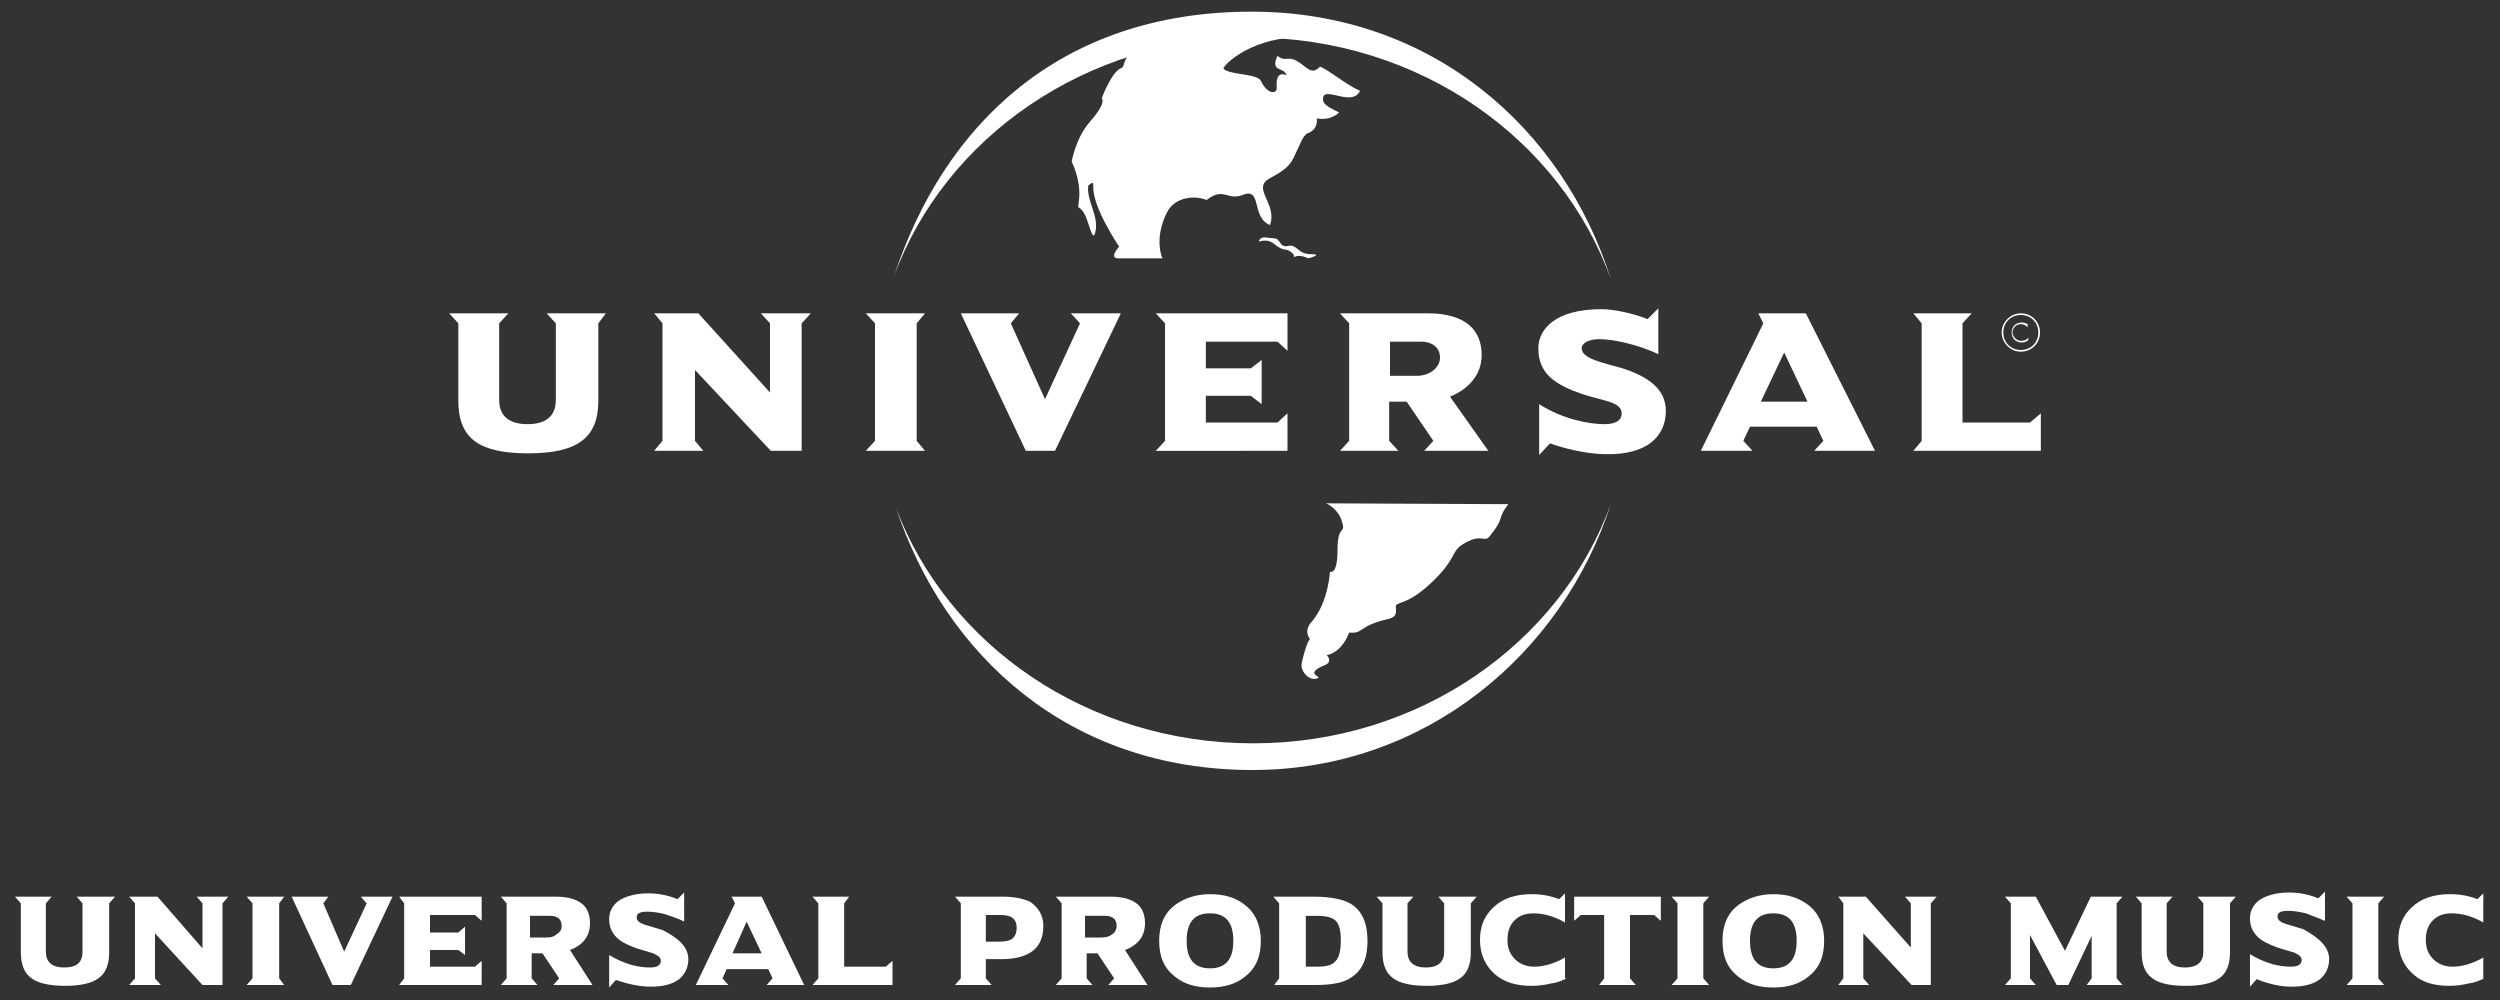
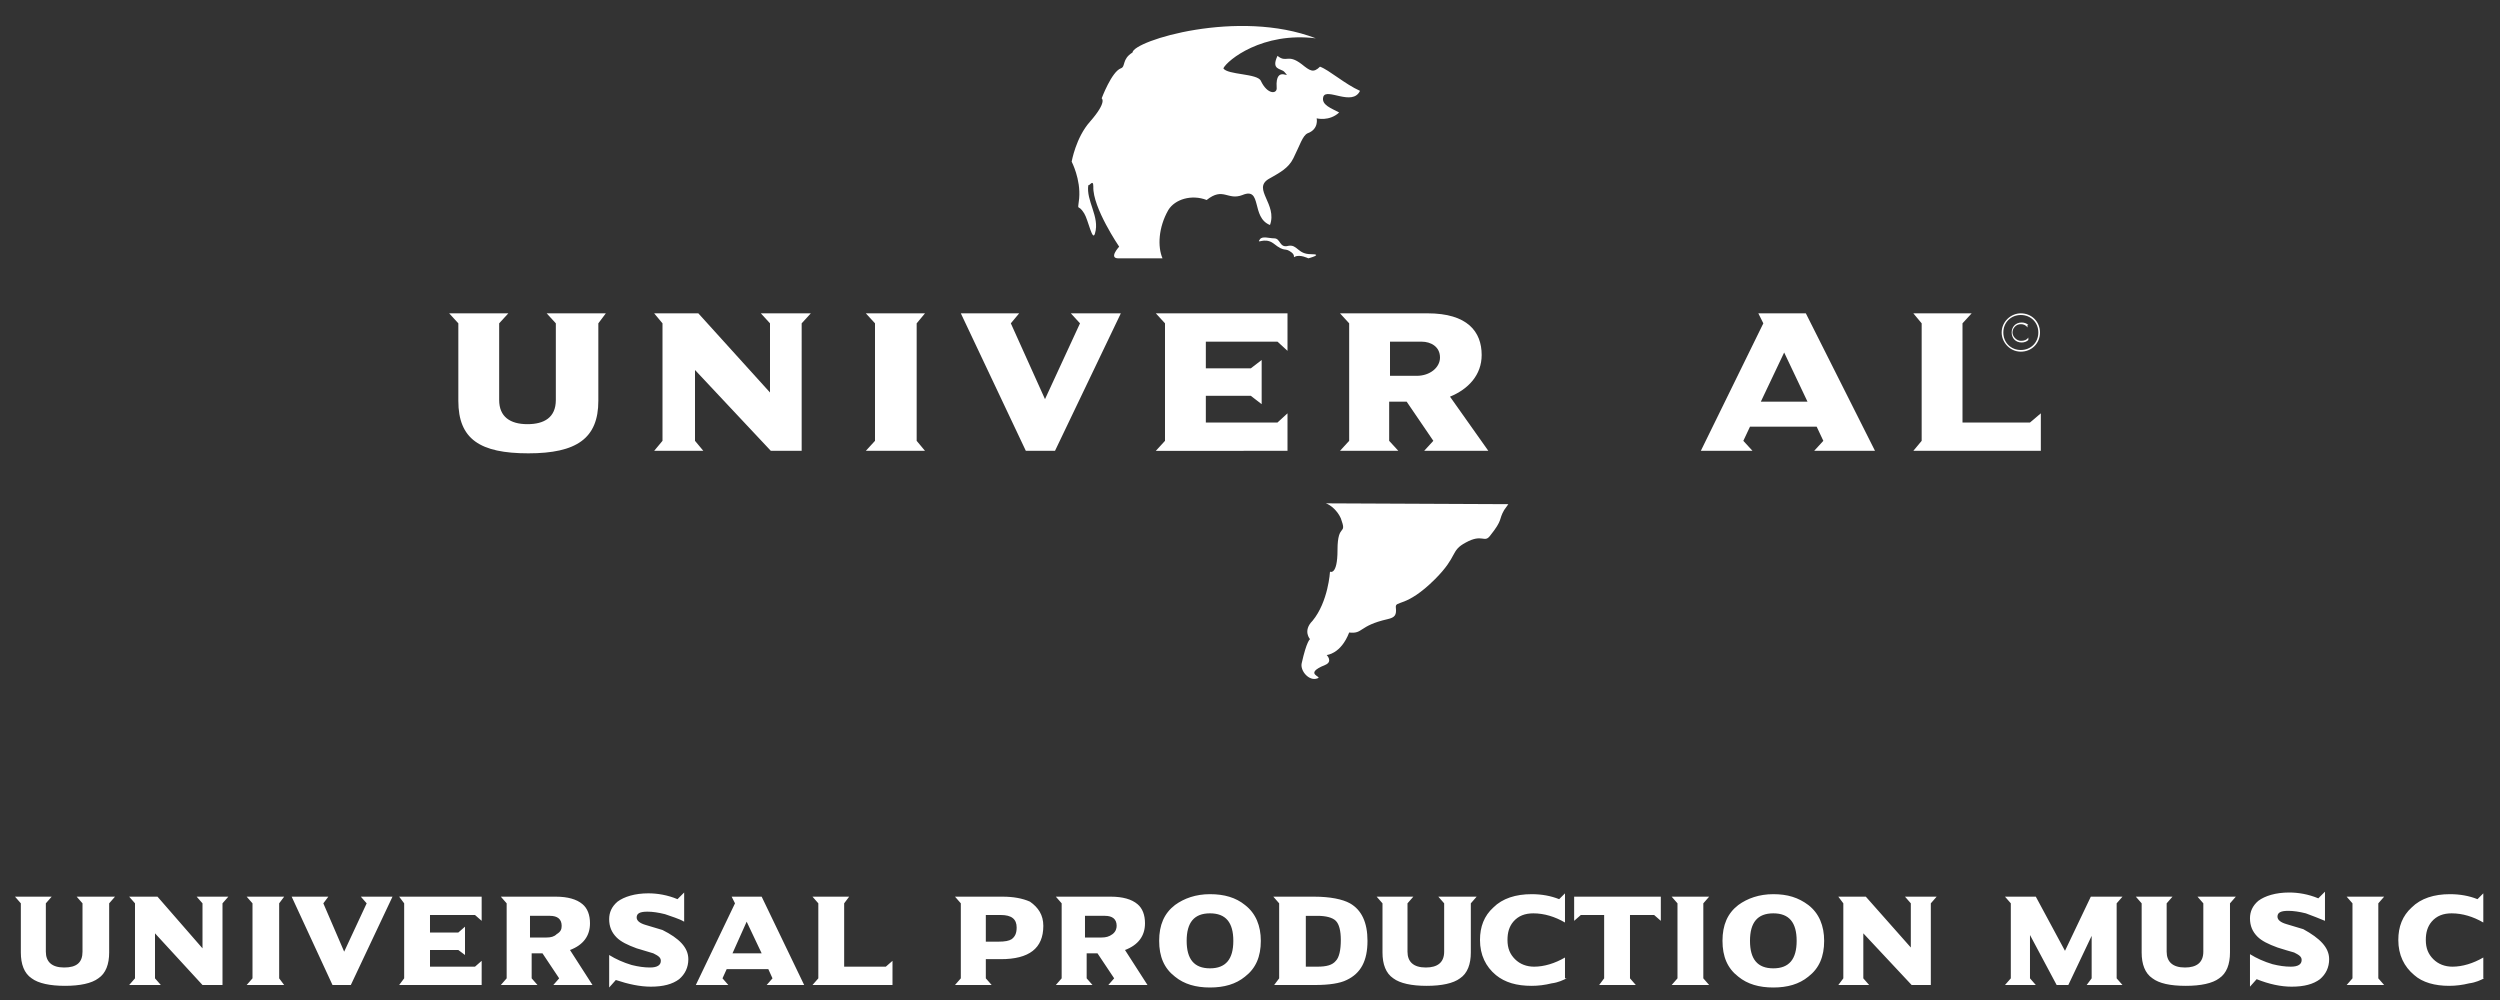
<svg xmlns="http://www.w3.org/2000/svg" id="Layer_1" viewBox="0 0 300 120" fill="#fff">
  <rect x="0" y="0" width="300" height="120" fill="#333333" stroke="none" />
  <style>.st0{fill-rule:evenodd;clip-rule:evenodd}</style>
-   <path class="st0" d="M193.3 60.5c-5.8 17.9-22.2 31.9-43 31.9-22.1 0-36.9-13.8-42.8-31.5 6.2 16.5 23 28.3 42.9 28.3s36.8-12 42.9-28.7m-86-27.4c5.9-17.9 19.7-31.7 42.9-31.7 21.6 0 37.4 14 43.1 32.1-6-16.8-23-29-43.1-29-19.8 0-36.8 12-42.9 28.6" />
  <path class="st0" d="M151.2 28.7c.3-.4 1.1-.1 1.7-.1.8 0 .6 1.2 1.7.9 1.1-.2 1.1 1 2.7 1s-.3.5-.3.5-1-.5-1.6-.2c-.3.2.1-.1-.4-.5-.9-.7-.7.1-2.2-1.1-1.1-.8-2.1.2-1.6-.5m7.9 31.7c.6.2 1.4.9 1.8 1.8.8 2.2-.4.4-.4 3.8 0 3.1-.9 2.6-.9 2.6s-.2 3.6-2.1 5.9c-1.2 1.2-.3 2.2-.3 2.2s-.4.2-1 2.9c-.2.9.9 2.2 1.9 1.8.7-.2-1.8-.5.9-1.6 1-.4.2-1.2.2-1.2s1.7-.1 2.7-2.7c1.7.2 1.1-.8 4.6-1.6.9-.2 1.1-.5 1-1.4-.1-.9 1.2.1 4.7-3.4 2.8-2.8 1.8-3.4 3.7-4.4 2-1.1 2.2.1 2.9-.8 1.6-2 1-1.9 1.7-3.1l.5-.7-21.9-.1zM139.5 31c-.6-1.4-.5-3.7.7-5.8.8-1.3 2.8-1.9 4.6-1.2 2-1.6 2.5.1 4.3-.6 2.4-1 1 2.7 3.3 3.6.9-2.5-2.1-4.3-.2-5.5 1.4-.8 2.4-1.3 3-2.5.8-1.6 1.1-2.7 1.7-3 1.4-.5 1.1-1.8 1.1-1.8s1.5.4 2.7-.7c-.9-.5-2.2-.9-1.9-1.9.4-1.1 3.5 1.2 4.4-.7-1.8-.8-3.7-2.5-4.8-2.9-.8.8-1.2.5-2.2-.3-1.7-1.3-1.8-.1-2.9-1-.8 1.7.4 1.5.8 1.9 1.1 1.2-1.1-1-.9 1.9.1.8-1.1.9-1.9-.8-.4-.9-4-.7-4.5-1.5.5-1 4.7-4.4 11.1-3.6-9.3-3.6-21.9.3-22 1.7-1.3.8-.8 1.7-1.4 1.9-1.1.4-2.3 3.6-2.3 3.6s.7.4-1.4 2.8c-1.7 1.9-2.2 4.8-2.2 4.8s1.1 2.1.9 4.4c-.2 1.8-.2.5.6 1.8.5.8 1 3.5 1.3 2.4.6-2-1.1-3.9-.8-5.8.1.2.6-.8.6.2-.1 2.5 3.1 7.2 3.1 7.2s-1.3 1.4-.1 1.4h5.3z" />
  <path d="M72.7 37.6h-7.1l1.1 1.2V48c0 2.1-1.4 2.9-3.4 2.9-2.1 0-3.4-.9-3.4-2.9v-9.2l1.1-1.2h-7.1l1.1 1.2v9.3c0 4.6 2.6 6.3 8.4 6.3s8.4-1.8 8.4-6.3v-9.3l.9-1.2zm24.6 0h-6l1.1 1.2v8.3l-8.6-9.5h-5.3l1 1.2v14.1l-1 1.2h5.9l-1-1.2v-8.5l9.1 9.7h3.7V38.8zM111 54.1l-1-1.2V38.8l1-1.2h-7.1l1.1 1.2v14.1l-1.1 1.2zm23.5-16.5h-6l1.1 1.2-4.2 9.1-4.1-9.1 1-1.2h-7l7.8 16.5h3.5zm20 16.5v-4.5l-1.2 1.1h-8.6v-3.2h5.4l1.3 1v-5.3l-1.3 1h-5.4V41h8.6l1.2 1.1v-4.5h-15.8l1.1 1.2v14.1l-1.1 1.2z" />
  <path class="st0" d="m178.6 54.1-4.6-6.5c2.2-.9 3.8-2.6 3.8-5 0-2.8-1.7-5-6.5-5h-10.5l1.1 1.2v14.1l-1.1 1.2h7l-1.1-1.2v-4.7h2.1l3.2 4.7-1.1 1.2h7.7zm-5.8-11.2c0 1.2-1.2 2.2-2.8 2.2h-3.2V41h3.8c1.1 0 2.2.6 2.2 1.9" />
-   <path d="M199.9 49.3c0-2.6-2.1-4.1-5.2-5.1-2-.6-4.9-1.1-4.9-2.4 0-.6.8-1.1 2.1-1.1 1.8 0 4.8.7 7.1 1.8V37l-1.3 1.3c-1.4-.6-3.9-1.2-5.5-1.2-5.7 0-7.6 2.5-7.6 4.7 0 3.1 2.1 4.4 5.3 5.5 2.4.8 4.7.9 4.7 2.3 0 1.2-1.4 1.3-2.1 1.3-1.8 0-5-.6-7.8-2.4v6.1l1.3-1.4c1.3.5 4.3 1.3 6.7 1.3 4.9.1 7.2-2.1 7.2-5.2" />
  <path class="st0" d="m225 54.1-8.3-16.5H211l.6 1.2-7.5 15.3h6.2l-1.1-1.2.8-1.7h8l.8 1.7-1.1 1.2h7.3zm-8.1-5.9h-5.6l2.8-5.9 2.8 5.9z" />
  <path d="M244.9 54.1v-4.5l-1.3 1.1h-8.1V38.8l1.1-1.2h-7l1 1.2v14.1l-1 1.2zm-4.5-14.2c0 1.2.9 2.1 2.1 2.1 1.2 0 2.1-.9 2.1-2.1 0-1.2-.9-2.1-2.1-2.1-1.2 0-2.1.9-2.1 2.1m-.2 0c0-1.3 1.1-2.3 2.3-2.3 1.3 0 2.3 1 2.3 2.3 0 1.3-1 2.3-2.3 2.3-1.3 0-2.3-1.1-2.3-2.3" />
  <path class="st0" d="M243.4 39c-.2-.2-.5-.3-.8-.3-.7 0-1.2.5-1.2 1.2s.5 1.2 1.2 1.2c.3 0 .6-.1.8-.3v-.3c-.2.3-.5.4-.9.4-.5 0-1-.5-1-1s.4-1 1-1c.3 0 .6.1.8.4V39z" />
  <path d="m13.8 107.6-.7.8v5.9c0 1.4-.4 2.5-1.3 3.1-.8.6-2.2.9-4 .9-1.8 0-3.2-.3-4-.9-.9-.6-1.3-1.7-1.3-3.1v-5.9l-.7-.8h4.4l-.7.8v5.8c0 1.2.7 1.9 2.2 1.9s2.2-.6 2.2-1.9v-5.8l-.7-.8h4.6zm13.6 0-.7.8v9.8h-2.4l-5.7-6.2v5.4l.7.8h-3.8l.7-.8v-9l-.7-.8h3.4l5.4 6.2v-5.4l-.7-.8zm6.7 10.6h-4.5l.7-.8v-9l-.7-.8h4.5l-.6.8v9zm13-10.6-5 10.6h-2.2L35 107.6h4.4l-.6.8 2.5 5.8 2.7-5.8-.7-.8zm10.7 10.6h-9.9l.6-.8v-9l-.6-.8h9.9v2.9l-.8-.7h-5.4v2.1H55l.8-.7v3.4l-.8-.6h-3.4v2H57l.8-.7zm13.3 0h-4.7l.7-.8-2-3h-1.3v3l.7.8h-4.4l.7-.8v-9l-.7-.8h6.6c1.4 0 2.5.3 3.2.9.6.5.9 1.3.9 2.3 0 1.5-.8 2.6-2.4 3.2l2.7 4.2zm-3.7-7.1c0-.8-.5-1.2-1.4-1.2h-2.4v2.6h2c.5 0 .9-.1 1.2-.4.5-.3.6-.6.6-1m15.2 4c0 1-.4 1.8-1.1 2.4-.8.6-1.9.9-3.4.9-1.3 0-2.7-.3-4.2-.8l-.8.9v-3.9c.8.5 1.7.9 2.7 1.2.8.2 1.5.3 2.2.3.9 0 1.3-.3 1.3-.8 0-.4-.3-.6-.9-.9-.7-.2-1.3-.4-2-.6-1.1-.4-1.9-.8-2.4-1.3-.6-.6-.9-1.3-.9-2.2 0-.8.3-1.5 1-2.1.8-.6 2.1-1 3.7-1 1.1 0 2.3.2 3.5.7l.8-.8v3.5c-.7-.4-1.5-.6-2.3-.9-.8-.2-1.5-.3-2.1-.3-.9 0-1.3.2-1.3.7 0 .4.4.7 1.1.9.7.2 1.3.4 2 .6 2 1 3.1 2.1 3.1 3.5m13.9 3.1H92l.7-.8-.5-1.1h-5l-.5 1.1.7.8h-3.9l4.7-9.8-.4-.8h3.6l5.1 10.6zm-5.1-3.8-1.8-3.8-1.7 3.8h3.5zm15.7 3.8h-9.6l.7-.8v-9l-.7-.8h4.4l-.6.8v7.6h5l.8-.7zm18.1-7.1c0 2.7-1.7 4-5.1 4h-1.8v2.3l.7.8h-4.4l.7-.8v-9l-.7-.8h5.7c1.3 0 2.4.2 3.3.6 1 .7 1.6 1.6 1.6 2.9m-3.2.2c0-1-.6-1.5-1.9-1.5h-1.8v3.2h1.5c.8 0 1.3-.1 1.6-.3.4-.3.6-.7.6-1.4m15.7 6.9H133l.7-.8-2-3h-1.3v3l.7.8h-4.4l.7-.8v-9l-.7-.8h6.6c1.4 0 2.5.3 3.2.9.6.5.9 1.3.9 2.3 0 1.5-.8 2.6-2.4 3.2l2.7 4.2zm-3.7-7.1c0-.8-.5-1.2-1.4-1.2h-2.4v2.6h2c.5 0 .9-.1 1.3-.4.4-.3.5-.7.5-1m17.3 1.8c0 1.9-.6 3.3-1.9 4.3-1.1.9-2.5 1.3-4.2 1.3-1.7 0-3.1-.4-4.2-1.3-1.3-1-1.9-2.4-1.9-4.3s.6-3.3 1.9-4.3c1.1-.8 2.5-1.3 4.2-1.3 1.7 0 3.1.4 4.2 1.3 1.3 1 1.9 2.5 1.9 4.3m-3.3 0c0-2.2-.9-3.3-2.8-3.3s-2.8 1.1-2.8 3.3c0 2.2.9 3.3 2.8 3.3s2.8-1.1 2.8-3.3m16.1 0c0 2.4-.8 3.9-2.5 4.7-.8.4-2.1.6-3.8.6h-4.9l.6-.8v-9l-.7-.8h4.9c1.9 0 3.4.3 4.3.8 1.4.8 2.1 2.3 2.1 4.5m-3.2-.1c0-1.1-.2-1.9-.6-2.3-.4-.4-1.2-.6-2.2-.6h-1.4v6.1h1.4c1.1 0 1.8-.2 2.2-.7.4-.4.6-1.3.6-2.5m16.3-5.2-.7.8v5.9c0 1.4-.4 2.5-1.3 3.1-.8.6-2.2.9-4 .9-1.8 0-3.2-.3-4-.9-.9-.6-1.3-1.7-1.3-3.1v-5.9l-.7-.8h4.4l-.7.8v5.8c0 1.2.7 1.9 2.2 1.9 1.4 0 2.2-.6 2.2-1.9v-5.8l-.7-.8h4.6zm10.8 9.8c-.4.2-1 .5-1.8.6-.8.2-1.6.3-2.4.3-1.8 0-3.2-.4-4.3-1.3-1.2-1-1.9-2.4-1.9-4.2 0-1.6.5-2.9 1.6-3.9 1.1-1.1 2.7-1.6 4.6-1.6 1.2 0 2.3.2 3.3.6l.7-.7v3.5c-1.2-.7-2.5-1.1-3.8-1.1-1 0-1.8.3-2.4 1-.5.6-.7 1.3-.7 2.2 0 1 .3 1.7.9 2.3.6.6 1.4.9 2.3.9 1.2 0 2.5-.4 3.7-1.1v2.5zm11.3-6.9-.8-.7h-2.9v7.6l.7.8h-4.4l.6-.8v-7.6h-2.8l-.8.7v-2.9h10.4zm5.8 7.7h-4.5l.7-.8v-9l-.7-.8h4.5l-.7.8v9zm13.8-5.3c0 1.9-.6 3.3-1.9 4.3-1.1.9-2.5 1.3-4.2 1.3-1.7 0-3.1-.4-4.2-1.3-1.3-1-1.9-2.4-1.9-4.3s.6-3.3 1.9-4.3c1.1-.8 2.5-1.3 4.2-1.3 1.7 0 3 .4 4.2 1.3 1.3 1 1.9 2.5 1.9 4.3m-3.3 0c0-2.2-.9-3.3-2.8-3.3s-2.8 1.1-2.8 3.3c0 2.2.9 3.3 2.8 3.3s2.8-1.1 2.8-3.3m16.8-5.3-.7.8v9.8h-2.3l-5.8-6.2v5.4l.7.8h-3.7l.6-.8v-9l-.6-.8h3.3l5.4 6.1v-5.3l-.7-.8zm22.3 10.6h-4.3l.6-.8v-5.1l-2.8 5.9h-1.4l-3.2-6v5.2l.7.8h-3.7l.7-.8v-9l-.7-.8h3.7l3.5 6.5 3.1-6.5h3.8l-.7.8v9zm13.6-10.6-.7.8v5.9c0 1.4-.4 2.5-1.3 3.1-.8.6-2.2.9-4 .9-1.9 0-3.2-.3-4-.9-.9-.6-1.3-1.7-1.3-3.1v-5.9l-.7-.8h4.4l-.7.8v5.8c0 1.2.7 1.9 2.2 1.9 1.4 0 2.2-.6 2.2-1.9v-5.8l-.7-.8h4.6zm11.2 7.5c0 1-.4 1.8-1.1 2.4-.8.6-1.9.9-3.4.9-1.3 0-2.7-.3-4.2-.9l-.8.9v-3.9c.8.5 1.7.9 2.7 1.2.8.2 1.5.3 2.2.3.9 0 1.3-.3 1.3-.8 0-.4-.3-.6-.9-.9-.7-.2-1.4-.4-2-.6-1.1-.4-1.9-.8-2.4-1.3-.6-.6-.9-1.3-.9-2.2 0-.8.3-1.5 1-2.1.8-.6 2.1-1 3.7-1 1.1 0 2.3.2 3.5.7l.8-.8v3.5c-.7-.3-1.5-.6-2.3-.9-.8-.2-1.5-.3-2.1-.3-.9 0-1.3.2-1.3.7 0 .4.4.7 1.1.9.7.2 1.3.4 2 .6 2 1.1 3.1 2.2 3.1 3.6m6.6 3.1h-4.5l.7-.8v-9l-.7-.8h4.5l-.7.8v9zm12-.8c-.4.2-1 .5-1.8.6-.8.2-1.6.3-2.4.3-1.7 0-3.2-.4-4.2-1.3-1.2-1-1.9-2.4-1.9-4.2 0-1.6.5-2.9 1.6-3.9 1.1-1.1 2.7-1.6 4.6-1.6 1.2 0 2.3.2 3.3.6l.7-.7v3.5c-1.2-.7-2.5-1.1-3.8-1.1-1 0-1.8.3-2.4 1-.5.6-.7 1.3-.7 2.2 0 1 .3 1.7.9 2.3.6.6 1.4.9 2.3.9 1.2 0 2.5-.4 3.7-1.1v2.5z" />
</svg>